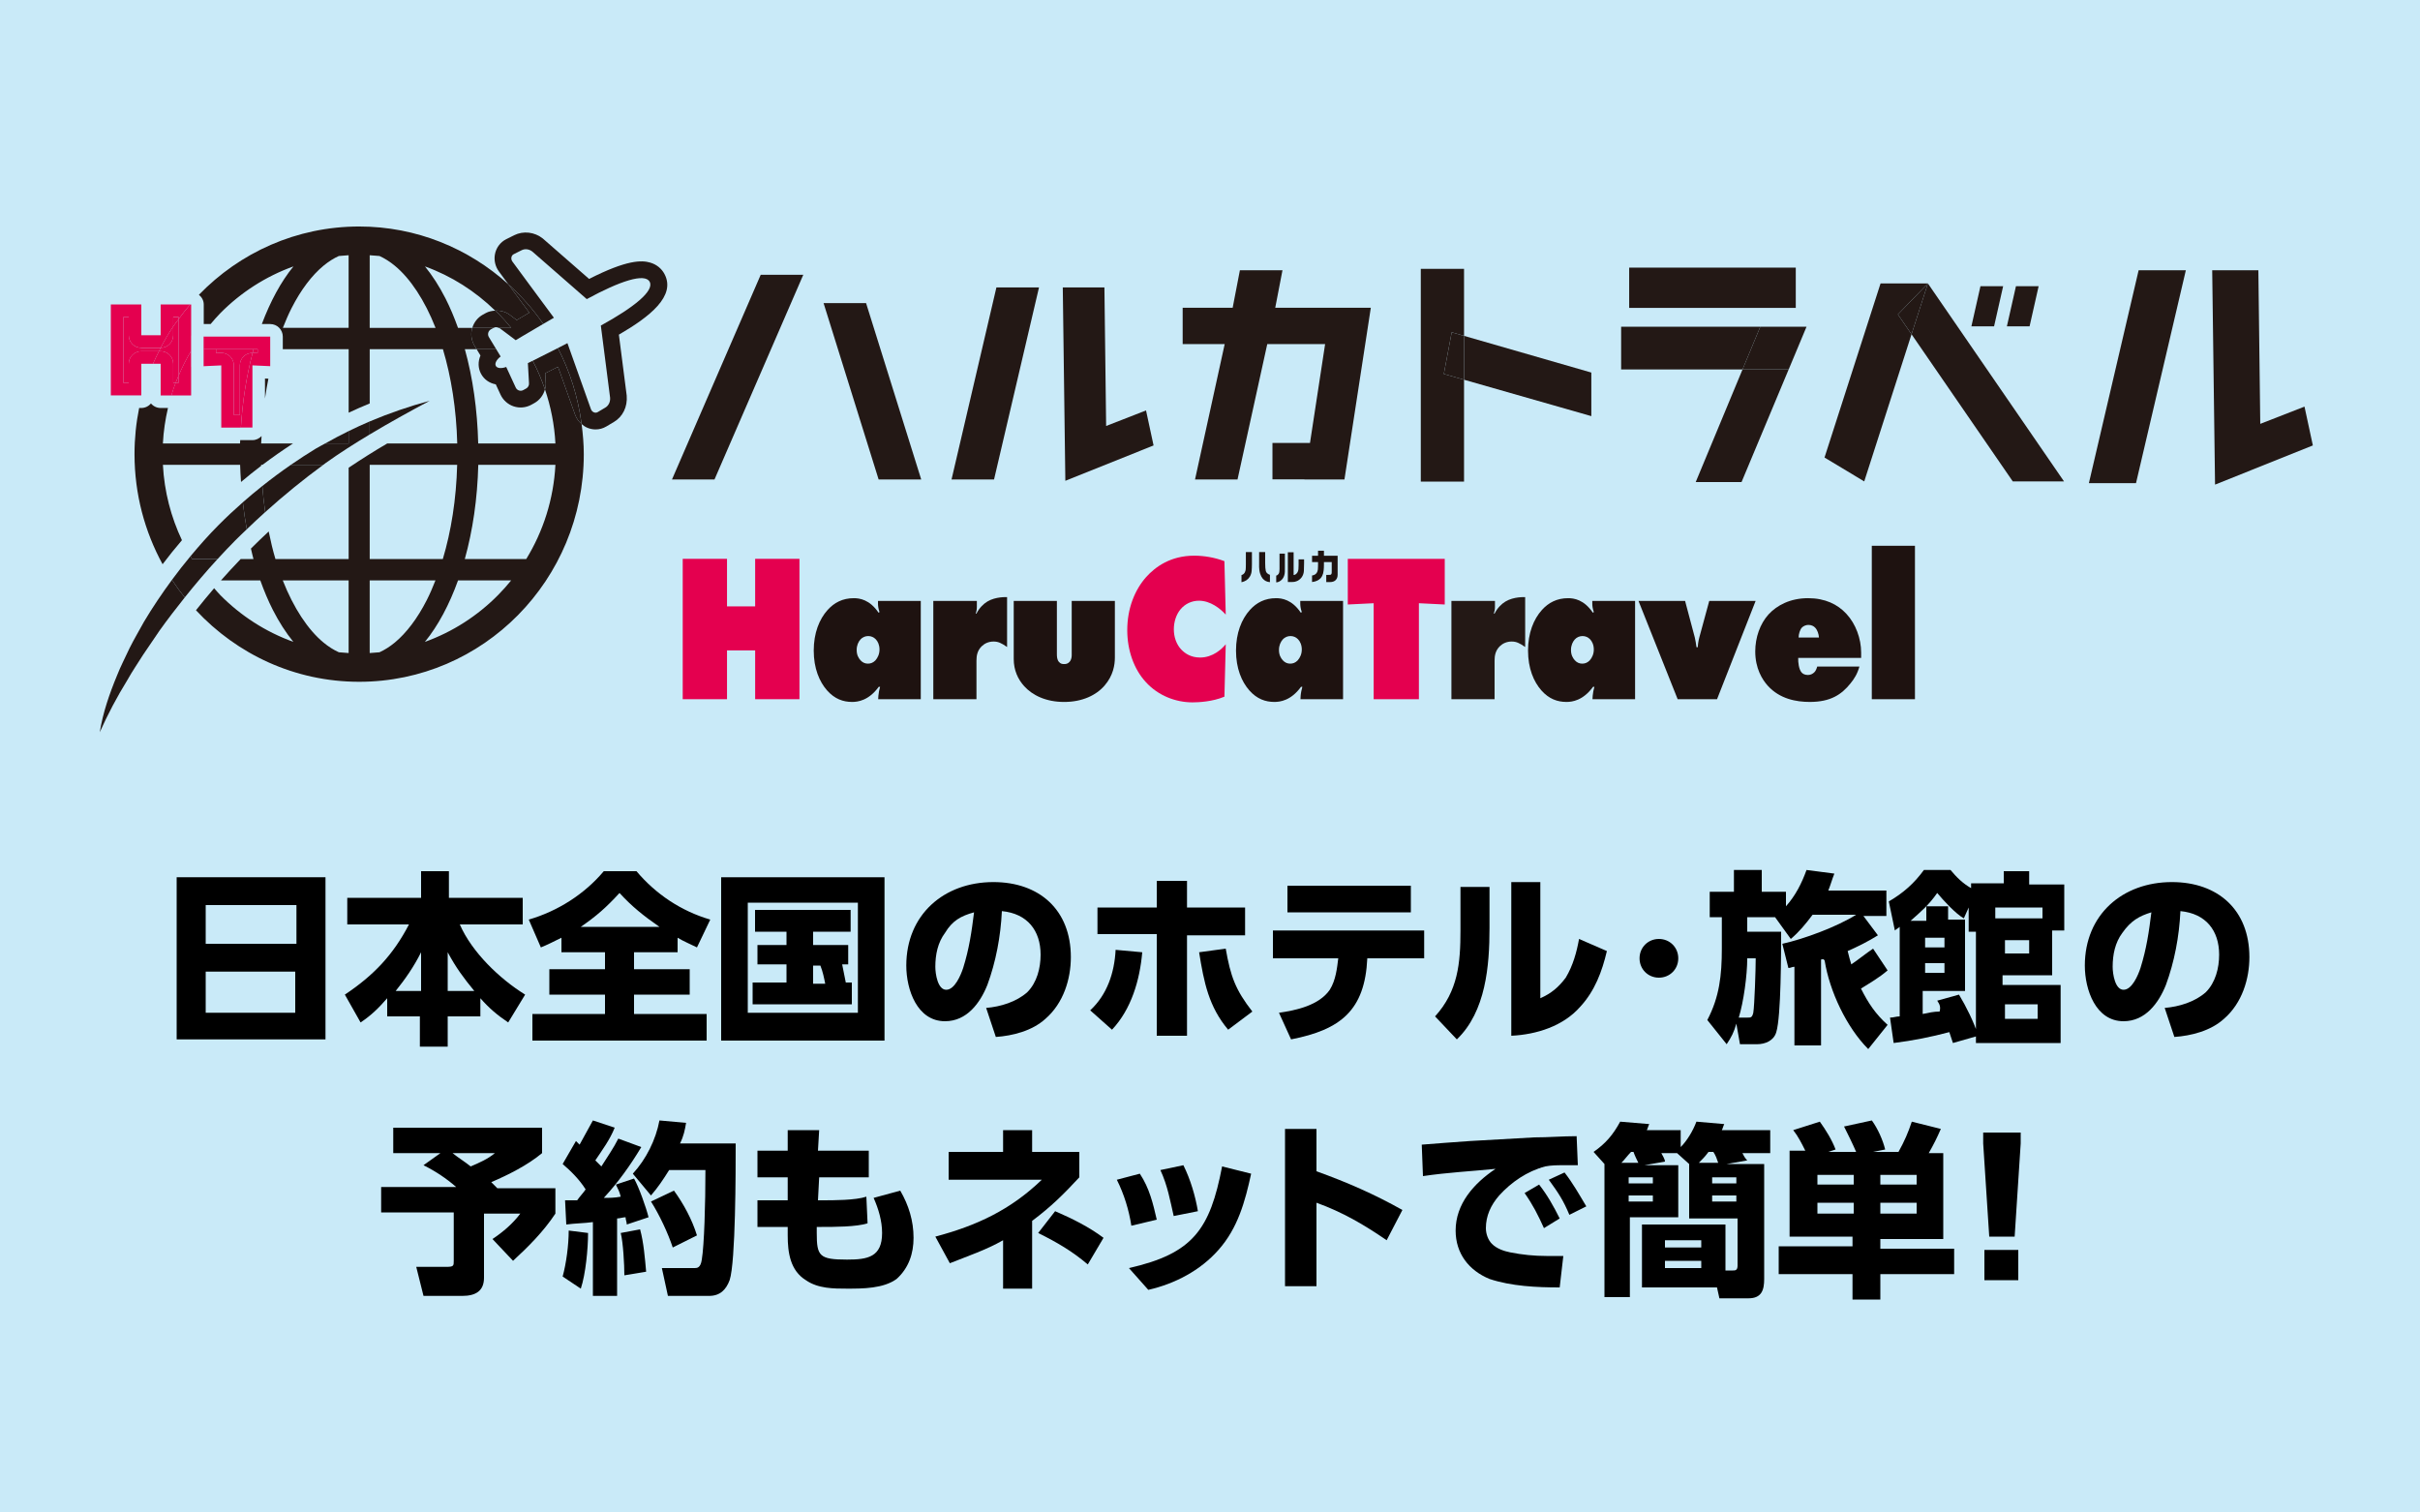
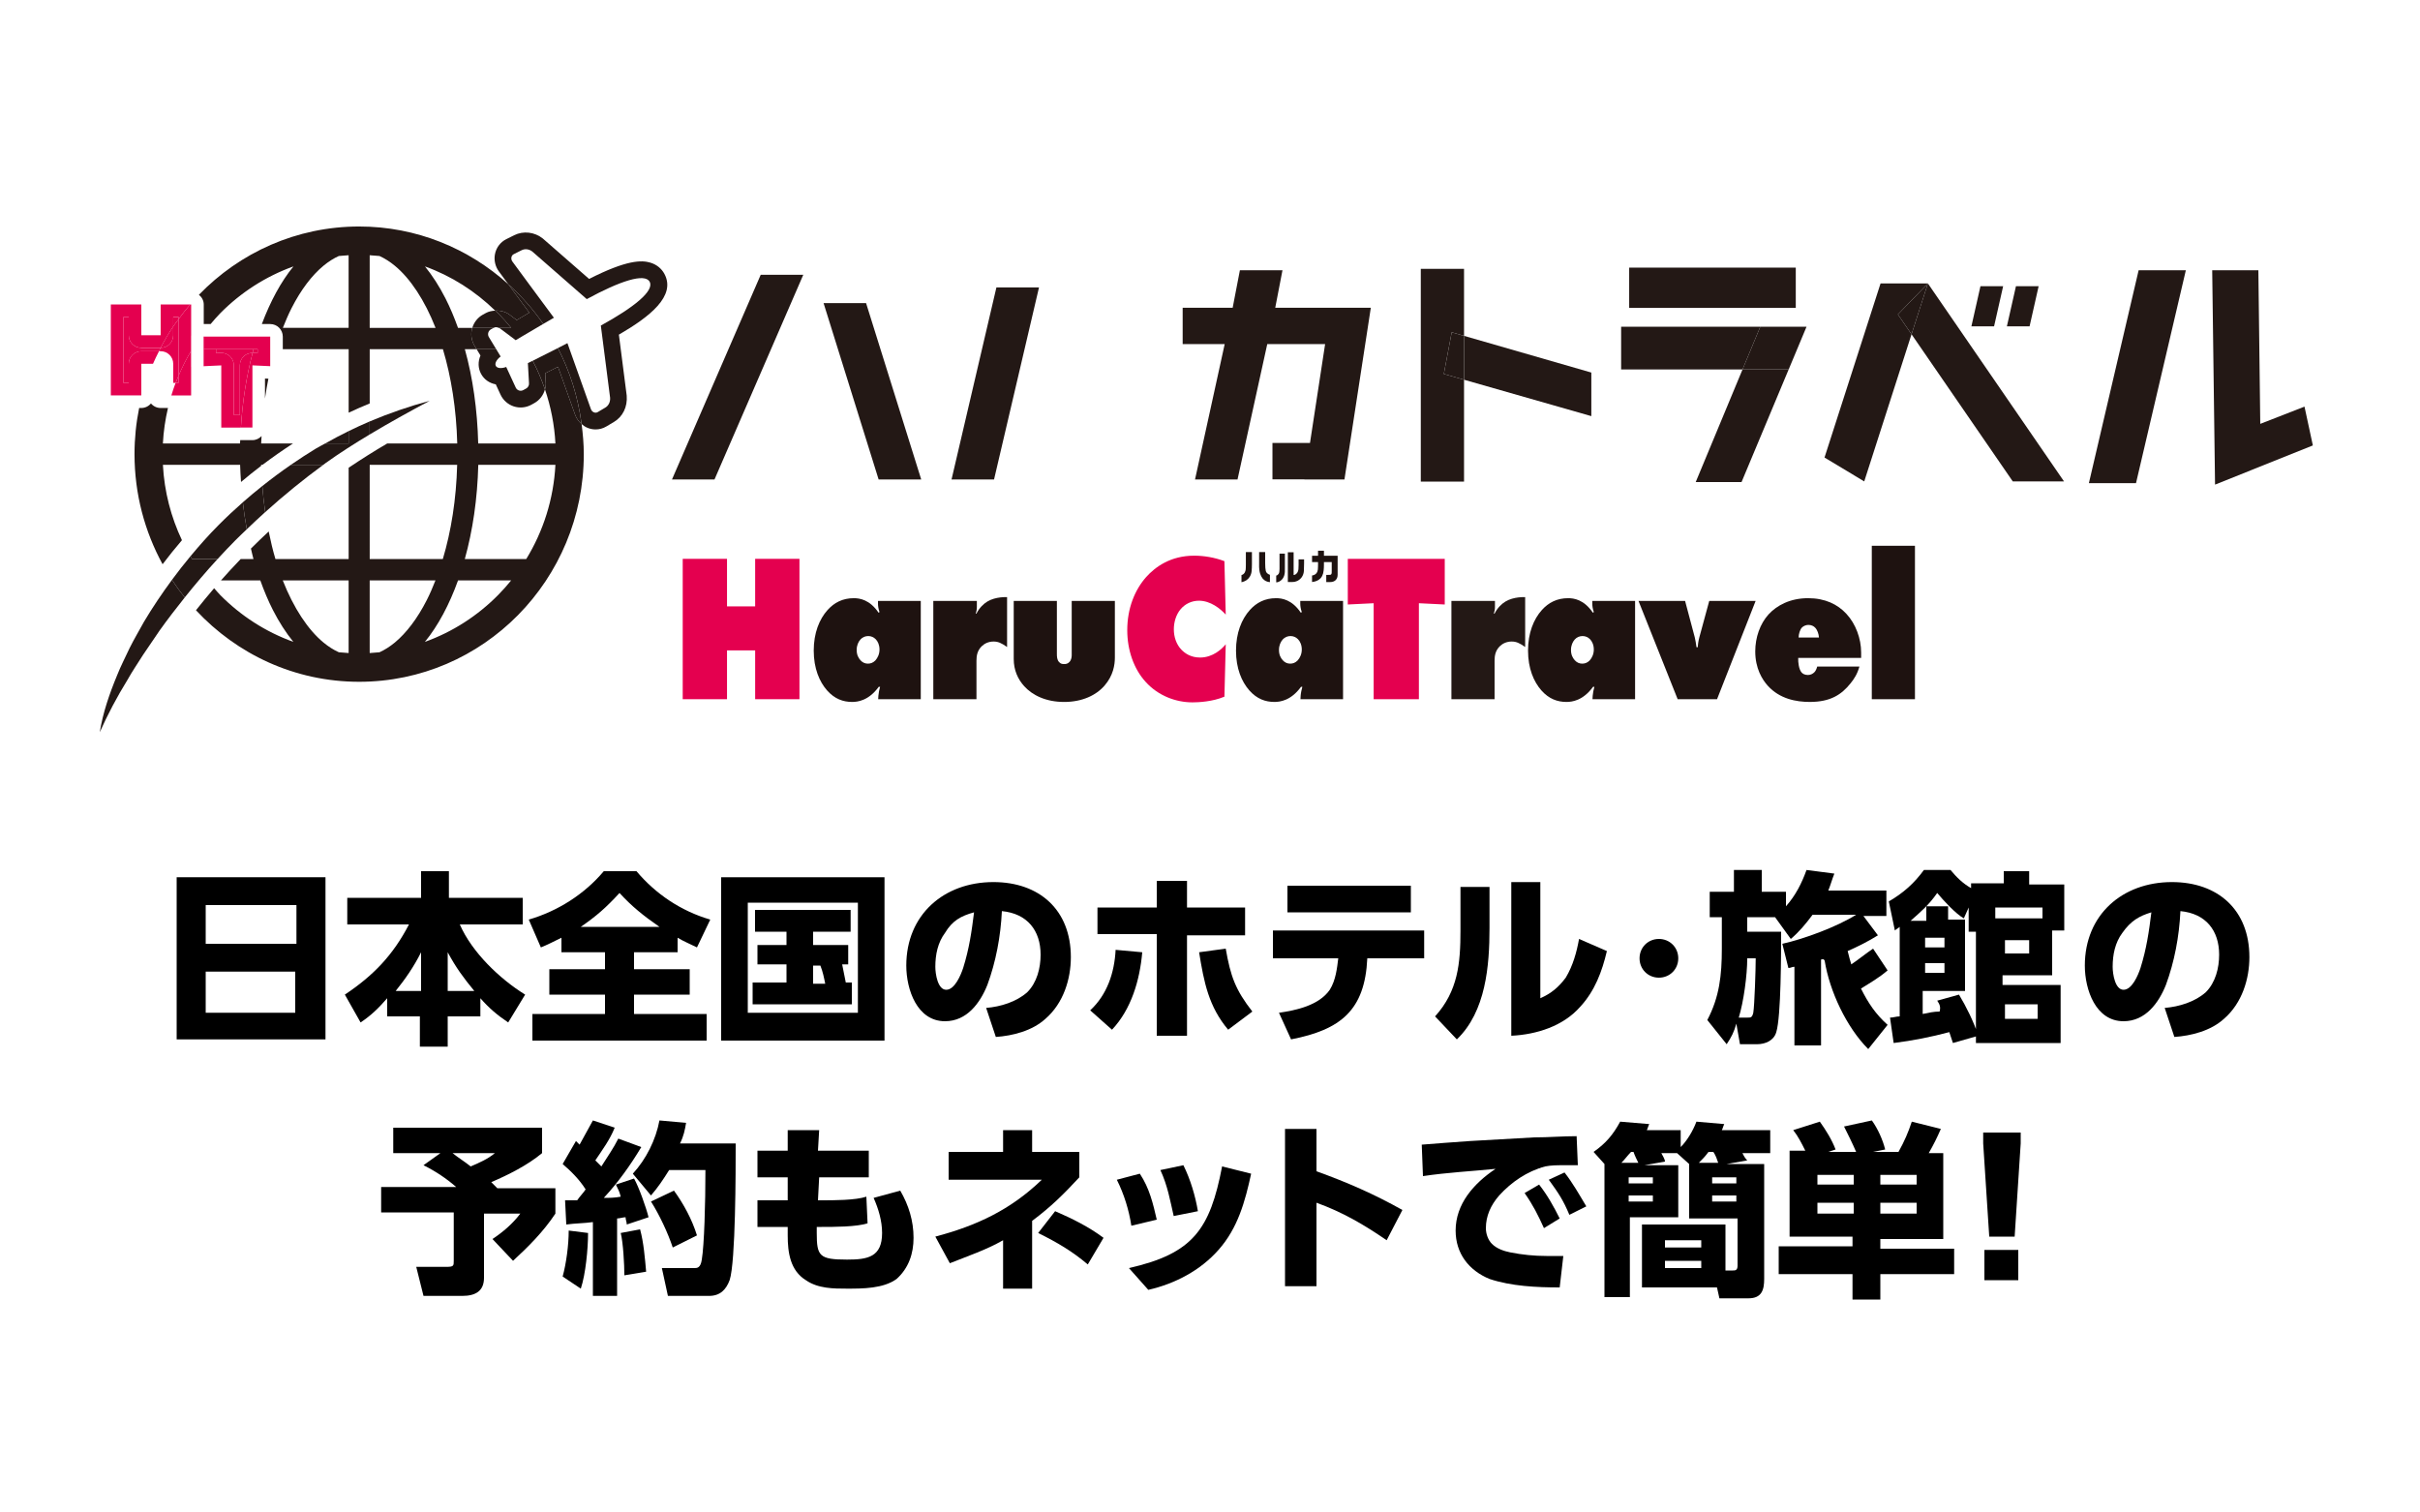
<svg xmlns="http://www.w3.org/2000/svg" version="1.1" id="_レイヤー_1" x="0px" y="0px" width="200px" height="125px" viewBox="0 0 200 125" style="enable-background:new 0 0 200 125;" xml:space="preserve">
  <style type="text/css">
	.st0{fill:#C9EAF8;}
	.st1{fill:#E4004F;}
	.st2{fill:#1E1210;}
	.st3{fill:#231815;}
</style>
-   <rect y="0" class="st0" width="200" height="125" />
  <g>
    <path d="M26.9,72.5v13.4H14.6V72.5H26.9z M24.5,78v-3.2H17V78H24.5z M17,83.7h7.4v-3.4H17V83.7z" />
    <path d="M29.8,84.5l-1.3-2.3c2.4-1.6,4-3.3,5.3-5.8h-5.1v-2.2h6.1V72h2.3v2.2h6.1v2.2H38c1,2.3,3.3,4.5,5.4,5.8L42,84.5   c-0.9-0.6-1.6-1.2-2.3-2V84H37v2.5h-2.3V84H32v-1.5C31.3,83.3,30.7,83.9,29.8,84.5z M34.8,81.9v-3.2c-0.6,1.2-1.3,2.2-2.1,3.2H34.8   z M39.2,81.9c-0.9-1.1-1.5-1.9-2.2-3.2v3.2H39.2z" />
    <path d="M44.7,78.3l-1-2.3c2.4-0.7,4.6-2.1,6.2-4h2.7c1.6,1.9,3.7,3.3,6.1,4l-1.1,2.3C57,78,56.5,77.8,56,77.5v1.2h-3.6v1.4H57v2.1   h-4.6v1.6h6V86H44v-2.2h6v-1.6h-4.6v-2.1H50v-1.4h-3.6v-1.2C45.8,77.8,45.2,78.1,44.7,78.3z M54.5,76.6c-1.3-0.9-2.3-1.7-3.3-2.8   c-1.1,1.2-1.9,1.9-3.2,2.8H54.5z" />
    <path d="M73.1,72.5V86H59.6V72.5H73.1z M61.8,74.6v9.1h9.1v-9.1H61.8z M69.9,81.2h0.5V83h-8.2v-1.8H65v-1.5h-2.4v-1.6H65V77h-2.6   v-1.8h7.9V77h-3.1v1.1h2.9v1.6h-0.5C69.7,80.2,69.8,80.7,69.9,81.2z M67.2,79.8v1.5h1c-0.1-0.5-0.2-1-0.4-1.5H67.2z" />
    <path d="M81.5,83.3c1.2-0.1,2.5-0.5,3.4-1.3c0.8-0.8,1.1-2,1.1-3.1c0-2-1.1-3.4-3.2-3.6c-0.1,2.1-0.5,4.2-1.2,6.1   c-0.6,1.5-1.7,3-3.5,3c-2.3,0-3.2-2.6-3.2-4.6c0-4.2,3.1-6.9,7.2-6.9c3.8,0,6.4,2.3,6.4,6.2c0,1.8-0.6,3.8-2.1,5.1   c-1.1,1-2.7,1.4-4.1,1.5L81.5,83.3z M78.1,77.1c-0.6,0.8-0.8,1.8-0.8,2.8c0,0.6,0.2,1.9,0.9,1.9c0.7,0,1.2-1.2,1.4-1.8   c0.5-1.6,0.7-3,0.9-4.6C79.4,75.7,78.7,76.1,78.1,77.1z" />
    <path d="M90.1,83.5c1.4-1.3,2-3.1,2.1-5l2.2,0.2c-0.2,2.3-0.9,4.7-2.5,6.4L90.1,83.5z M98.1,85.6h-2.5v-8.4h-4.9V75h4.9v-2.2h2.5   V75h4.8v2.3h-4.8V85.6z M99.1,78.7l2.2-0.3c0.4,2.3,0.8,3.4,2.2,5.2l-2,1.5C99.9,83.2,99.5,81.2,99.1,78.7z" />
    <path d="M106.7,85.9l-1-2.2c1.4-0.2,3.3-0.6,4.2-1.9c0.5-0.8,0.6-1.8,0.7-2.6h-5.4v-2.3h12.5v2.3H113   C112.8,83.5,110.8,85.1,106.7,85.9z M116.6,73.2v2.2h-10.2v-2.2H116.6z" />
    <path d="M123.1,76.7c0,3.1-0.3,6.9-2.7,9.2l-1.8-1.9c1.9-2.1,2.1-4.4,2.1-7.1v-3.6h2.4V76.7z M127.3,82.5c0.9-0.4,1.5-0.9,2.1-1.7   c0.6-1,0.9-2.1,1.1-3.2l2.3,1c-0.4,1.7-1,3.3-2.2,4.6c-1.4,1.6-3.6,2.3-5.7,2.4V72.9h2.4L127.3,82.5L127.3,82.5z" />
    <path d="M137.1,77.6c0.9,0,1.6,0.7,1.6,1.6s-0.7,1.6-1.6,1.6s-1.6-0.7-1.6-1.6S136.2,77.6,137.1,77.6z" />
    <path d="M150.5,79.3v7.1h-2.2v-6.5c-0.2,0-0.3,0.1-0.5,0.1l-0.5-2c1.8-0.4,4.5-1.4,6.1-2.4h-3.6c-0.6,0.8-1.1,1.4-1.8,2l-1.3-1.8   h-2.3V77h2.8c0,1.7,0,7-0.4,8.3c-0.2,0.7-0.9,1-1.6,1h-1.4l-0.3-1.7c-0.2,0.7-0.4,1.1-0.8,1.7l-1.6-2c1-1.9,1.2-3.7,1.2-5.9v-2.6   h-1v-2.1h2v-1.8h2.3v1.8h2v1.2c0.8-0.9,1.3-1.9,1.7-3l2.3,0.3c-0.2,0.5-0.3,0.9-0.5,1.4h4.8v2.1H154l1.2,1.6   c-0.8,0.5-1.6,0.9-2.5,1.3c0.1,0.4,0.2,0.8,0.3,1.1c0.6-0.4,1.2-0.9,1.8-1.3l1.2,1.8c-0.7,0.6-1.4,1-2.2,1.5c0.6,1.2,1.2,2.1,2.2,3   l-1.6,2c-1.8-1.8-3.2-4.8-3.6-7.3C150.7,79.2,150.6,79.3,150.5,79.3z M144.4,84.1c0.3,0,0.4,0,0.5-0.4c0.1-0.6,0.2-3.6,0.2-4.5   h-0.7c0,1.4-0.3,3.6-0.7,4.9H144.4z" />
    <path d="M160.1,82.7l1.8-0.5c0.6,1,1.2,2.2,1.6,3.4l-2.1,0.6c-0.1-0.3-0.2-0.6-0.3-0.9c-1.5,0.4-3,0.7-4.6,0.9l-0.3-2.1   c0.3,0,0.5-0.1,0.8-0.1v-7.4c-0.1,0.1-0.3,0.2-0.4,0.3l-0.5-2.4c1.2-0.7,2.1-1.5,2.9-2.6h2.2c0.5,0.6,1,1.1,1.7,1.5V73h2.7v-1h2.1   v1.1h2.9v3.8h-1v3.7h-4.1v0.8h4.8v4.8h-7V77h-0.6v-2l-0.4,0.9c-0.7-0.4-1.7-1.5-2.2-2.1c-0.7,1-1.3,1.5-2.2,2.3h1.3v-1.2h1.8V76   h1.4v5.9h-3.5v1.9c0.5-0.1,0.9-0.2,1.4-0.2C160.4,83.2,160.3,83,160.1,82.7z M159.1,77.5v0.8h1.6v-0.8H159.1z M159.1,79.6v0.8h1.6   v-0.8H159.1z M168.8,75.9V75h-3.9v0.9H168.8z M165.7,77.7v1.1h2v-1.1H165.7z M165.7,83v1.2h2.7V83H165.7z" />
    <path d="M178.9,83.3c1.2-0.1,2.5-0.5,3.4-1.3c0.8-0.8,1.1-2,1.1-3.1c0-2-1.1-3.4-3.2-3.6c-0.1,2.1-0.5,4.2-1.2,6.1   c-0.6,1.5-1.7,3-3.5,3c-2.3,0-3.2-2.6-3.2-4.6c0-4.2,3.1-6.9,7.2-6.9c3.8,0,6.4,2.3,6.4,6.2c0,1.8-0.6,3.8-2.1,5.1   c-1.1,1-2.7,1.4-4.1,1.5L178.9,83.3z M175.4,77.1c-0.6,0.8-0.8,1.8-0.8,2.8c0,0.6,0.2,1.9,0.9,1.9s1.2-1.2,1.4-1.8   c0.5-1.6,0.7-3,0.9-4.6C176.8,75.7,176.1,76.1,175.4,77.1z" />
    <path d="M32.5,95.3v-2.1h12.3v2.1c-1.2,1-2.8,1.8-4.2,2.4c0.2,0.2,0.3,0.3,0.5,0.5h4.8v2.1c-1,1.5-2.2,2.7-3.5,3.9l-1.7-1.8   c0.9-0.6,1.7-1.3,2.3-2.1h-3v5.3c0,1.1-0.7,1.5-1.8,1.5H35l-0.6-2.4h2.5c0.6,0,0.6-0.1,0.6-0.5v-4h-6v-2.1h6.2   c-0.8-0.7-1.7-1.3-2.7-1.8l1.4-1H32.5z M38.9,96.4c0.7-0.3,1.4-0.6,2-1.1h-3.5C37.9,95.7,38.4,96,38.9,96.4z" />
    <path d="M46.5,105.5c0.3-1.1,0.5-2.6,0.5-3.8l1.6,0.2c0,1.3-0.2,3.4-0.6,4.6L46.5,105.5z M46.5,96.2l1.1-1.9   c0.1,0.1,0.2,0.2,0.3,0.3c0.4-0.7,0.7-1.3,1.1-2l1.8,0.6c-0.4,1-1,1.8-1.6,2.7l0.5,0.5c0.5-0.8,1-1.5,1.4-2.3l1.9,0.7   c-0.9,1.5-1.9,2.9-3.1,4.2c0.4,0,0.9,0,1.4-0.1c-0.1-0.4-0.2-0.6-0.4-1l1.5-0.5c0.4,0.7,1,2.4,1.2,3.2l-1.8,0.6   c0-0.2-0.1-0.4-0.1-0.6c-0.2,0-0.5,0.1-0.7,0.1v6.4h-2V101c-0.7,0.1-1.5,0.1-2.2,0.2l-0.1-2h1c0.2-0.3,0.5-0.6,0.7-0.9   C47.9,97.5,47.2,96.8,46.5,96.2z M51.6,105.4c0-0.9-0.1-2.7-0.3-3.5l1.6-0.3c0.3,1.1,0.4,2.4,0.5,3.5L51.6,105.4z M60.8,94.6   c0,2.1,0,9.7-0.5,11.2c-0.3,0.8-0.8,1.3-1.7,1.3h-3.4l-0.5-2.3h2.7c0.2,0,0.5,0,0.6-0.7c0.2-1.2,0.3-4.6,0.3-7.4h-3   c-0.5,0.8-0.9,1.4-1.5,2.1L52.3,97c1.1-1.2,1.9-2.8,2.2-4.4l2.2,0.2c-0.1,0.6-0.2,1.1-0.5,1.7h4.6V94.6z M57.6,102.1l-2,1   c-0.4-1.2-1.1-2.7-1.8-3.8l1.9-0.9C56.5,99.5,57.2,100.8,57.6,102.1z" />
    <path d="M71.8,95.1v2.2h-4.1l-0.1,1.9h0.3c1,0,2.8,0,3.7-0.3l0.1,2.2c-0.9,0.3-2.8,0.3-3.8,0.3h-0.4v0.5c0,1.9,0.2,2.2,2.5,2.2   c1.7,0,2.9-0.2,2.9-2.2c0-1-0.3-2-0.7-2.9l2.2-0.6c0.7,1.2,1.1,2.5,1.1,3.9c0,1.3-0.4,2.5-1.4,3.4c-1.1,0.8-2.8,0.8-4.1,0.8   c-1.1,0-2.4,0-3.4-0.7c-1.3-0.8-1.5-2.3-1.5-3.7c0-0.2,0-0.5,0-0.7h-2.5v-2.2h2.5v-1.9h-2.5v-2.2h2.5v-1.7h2.6l-0.1,1.7L71.8,95.1   L71.8,95.1z" />
    <path d="M82.9,93.4h2.4v1.8h3.9v2.1c-1.3,1.4-2.3,2.4-3.9,3.6v5.6h-2.4v-4c-1.4,0.8-2.9,1.3-4.4,1.9l-1.2-2.2   c3.4-0.9,6.2-2.2,8.8-4.7h-7.7v-2.3h4.5C82.9,95.2,82.9,93.4,82.9,93.4z M91.2,102.3l-1.3,2.2c-1.3-1.1-2.5-1.8-4.1-2.6l1.4-1.8   C88.6,100.7,90,101.4,91.2,102.3z" />
    <path d="M95.6,100.8l-2.1,0.5c-0.2-1.3-0.6-2.6-1.2-3.8l1.9-0.5C95,98.2,95.3,99.5,95.6,100.8z M100.7,103.3   c-1.5,1.7-3.6,2.8-5.8,3.3l-1.6-1.8c5.3-1.2,6.7-3.2,7.7-8.4l2.4,0.6C102.9,99.3,102.3,101.5,100.7,103.3z M99,100.1l-2,0.4   c-0.3-1.3-0.5-2.5-1.1-3.8l1.9-0.4C98.4,97.5,98.8,98.9,99,100.1z" />
    <path d="M115.9,100l-1.3,2.5c-1.9-1.3-3.6-2.3-5.8-3.1v6.9h-2.6v-13h2.6v3.5C111.3,97.7,113.6,98.7,115.9,100z" />
    <path d="M121.5,94.3c1.8-0.1,3.5-0.2,5.3-0.3c1.2,0,2.3-0.1,3.5-0.1l0.1,2.4c-0.4,0-0.8,0-1.2,0c-0.5,0-1,0-1.5,0.1   c-1.5,0.4-2.8,1.3-3.8,2.4c-0.7,0.8-1.1,1.7-1.1,2.7c0,0.5,0.2,1,0.5,1.3c0.4,0.4,1,0.6,1.5,0.7c1,0.2,2,0.3,3,0.3   c0.5,0,0.9,0,1.4,0l-0.3,2.6c-1.9,0-4-0.1-5.8-0.7c-1.7-0.7-2.8-2.1-2.8-4c0-2.2,1.5-3.9,3.3-5.1c-2,0.2-4,0.3-6,0.6l-0.1-2.6   C118.7,94.5,120.1,94.4,121.5,94.3z M127.2,97.9c0.7,0.9,1.2,1.8,1.7,2.8l-1.3,0.8c-0.5-1.1-0.9-1.9-1.6-2.9L127.2,97.9z    M129.3,96.9c0.7,0.9,1.2,1.8,1.8,2.8l-1.4,0.7c-0.5-1.2-0.9-1.8-1.7-2.9L129.3,96.9z" />
    <path d="M138.7,96.1v4.5h-4v6.6h-2.1v-11l-0.9-1c1-0.7,1.6-1.4,2.2-2.5l2.4,0.2c-0.1,0.2-0.1,0.3-0.2,0.5h2.8v1.4   c0.5-0.5,1-1.3,1.3-2.1l2.3,0.2c-0.1,0.2-0.1,0.3-0.2,0.5h4v1.9H144c0.1,0.2,0.2,0.4,0.4,0.6l-1.7,0.3h3.1v9.5   c0,0.9-0.2,1.6-1.3,1.6h-2.4l-0.2-0.9h-6.2v-5.2h6.9v3.8h0.6c0.2,0,0.4,0,0.4-0.4v-3.9h-4v-4.5l0,0l-1-0.9h-1.3   c0.1,0.2,0.3,0.5,0.3,0.7l-1.7,0.3h2.8V96.1z M135,95.2h-0.2c-0.3,0.3-0.5,0.6-0.8,0.9h1.4C135.3,95.9,135.1,95.5,135,95.2z    M134.6,97.3v0.5h2v-0.5H134.6z M134.6,98.8v0.5h2v-0.5H134.6z M137.6,102.5v0.6h3v-0.6H137.6z M137.6,104.2v0.6h3v-0.6H137.6z    M142,96.1c-0.1-0.3-0.2-0.6-0.4-0.9h-0.4c-0.3,0.4-0.5,0.6-0.8,0.9H142z M141.5,97.3v0.5h2v-0.5H141.5z M141.5,98.8v0.5h2v-0.5   H141.5z" />
    <path d="M148.2,93.4l2.2-0.7c0.5,0.7,1,1.5,1.3,2.3l-0.6,0.2h2.3c-0.3-0.7-0.7-1.5-1-2.1l2.3-0.5c0.5,0.7,0.9,1.6,1.1,2.4l-1,0.2   h2.1c0.5-0.9,0.8-1.6,1.1-2.5l2.4,0.6c-0.3,0.7-0.6,1.3-1,2h1.2v7.1h-5.2v0.8h6.1v2.1h-6.1v2.1h-2.3v-2.1H147V103h6.1v-0.8h-5.2   v-7.1h1.3C148.9,94.5,148.6,93.9,148.2,93.4z M150.2,97.1v0.8h3v-0.8H150.2z M150.2,99.4v0.9h3v-0.9H150.2z M155.4,97.1v0.8h3v-0.8   H155.4z M155.4,99.4v0.9h3v-0.9H155.4z" />
    <path d="M163.9,94.5v-0.9h3.1v0.9l-0.5,7.7h-2.1L163.9,94.5z M164,103.3h2.8v2.5H164V103.3z" />
  </g>
  <g>
    <polygon class="st1" points="62.41,50.115 60.084,50.115 60.084,46.185 56.423,46.185 56.423,57.786 60.084,57.786    60.084,53.751 62.41,53.751 62.41,57.786 66.071,57.786 66.071,46.185 62.41,46.185  " />
    <path class="st2" d="M72.561,49.889c0,0.139,0.016,0.382,0.126,0.695l-0.078,0.053   c-0.738-1.096-1.587-1.2-2.043-1.2c-0.927,0-1.618,0.365-2.168,0.974c-0.691,0.766-1.147,1.913-1.147,3.357   c0,1.478,0.472,2.574,1.1,3.288c0.628,0.713,1.335,0.956,2.074,0.956c0.456,0,1.367-0.104,2.2-1.252h0.11   c-0.063,0.208-0.126,0.521-0.142,0.748l-0.016,0.278h3.52V49.663h-3.536V49.889z M72.341,54.586   c-0.189,0.191-0.393,0.261-0.613,0.261c-0.236,0-0.44-0.087-0.613-0.279c-0.173-0.191-0.315-0.452-0.315-0.852   c0-0.383,0.142-0.678,0.315-0.87c0.173-0.191,0.408-0.279,0.644-0.279c0.251,0,0.456,0.105,0.613,0.261   c0.173,0.174,0.314,0.47,0.314,0.852C72.686,54.046,72.545,54.359,72.341,54.586z" />
    <path class="st2" d="M81.596,49.716c-0.314,0.191-0.66,0.521-0.896,0.991h-0.063   c0.063-0.174,0.095-0.348,0.095-0.539V49.663h-3.599v8.123h3.567V54.603c0-0.4,0.063-0.835,0.44-1.2   c0.236-0.226,0.566-0.383,0.975-0.383c0.377,0,0.644,0.122,1.115,0.452v-4.123   C83.183,49.35,82.287,49.298,81.596,49.716z" />
    <path class="st2" d="M88.573,54.064c0,0.227-0.016,0.452-0.189,0.644c-0.142,0.156-0.298,0.174-0.44,0.174   c-0.142,0-0.299-0.018-0.425-0.174c-0.157-0.174-0.173-0.435-0.173-0.644V49.663h-3.567v4.801   c0,0.922,0.345,1.67,0.864,2.244c0.676,0.748,1.792,1.305,3.3,1.305s2.656-0.557,3.346-1.357   c0.723-0.835,0.849-1.722,0.849-2.313V49.663h-3.567V54.064z" />
    <path class="st1" d="M99.085,49.646c0.959,0,1.776,0.661,2.216,1.148l-0.11-4.418   c-0.833-0.313-1.713-0.452-2.498-0.452c-1.964,0-3.221,0.939-3.96,1.756c-0.959,1.079-1.571,2.609-1.571,4.401   c0,1.635,0.534,3.201,1.524,4.279c1.037,1.148,2.499,1.687,3.866,1.687c0.487,0,1.65-0.052,2.64-0.47l0.11-4.331   c-0.314,0.383-1.053,1.096-2.121,1.096c-0.754,0-1.241-0.331-1.556-0.661c-0.409-0.435-0.613-1.044-0.613-1.67   c0-0.609,0.188-1.217,0.55-1.652C97.938,49.907,98.488,49.646,99.085,49.646z" />
    <path class="st2" d="M107.46,49.889c0,0.139,0.016,0.382,0.126,0.695l-0.079,0.053   c-0.738-1.096-1.587-1.2-2.042-1.2c-0.927,0-1.618,0.365-2.169,0.974c-0.691,0.766-1.147,1.913-1.147,3.357   c0,1.478,0.471,2.574,1.1,3.288c0.628,0.713,1.336,0.956,2.075,0.956c0.455,0,1.367-0.104,2.199-1.252h0.11   c-0.062,0.208-0.126,0.521-0.142,0.748l-0.015,0.278h3.52V49.663h-3.536V49.889z M107.24,54.586   c-0.188,0.191-0.392,0.261-0.613,0.261c-0.236,0-0.439-0.087-0.613-0.279c-0.172-0.191-0.314-0.452-0.314-0.852   c0-0.383,0.142-0.678,0.314-0.87c0.173-0.191,0.409-0.279,0.644-0.279c0.251,0,0.456,0.105,0.613,0.261   c0.173,0.174,0.315,0.47,0.315,0.852C107.586,54.046,107.445,54.359,107.24,54.586z" />
    <polygon class="st1" points="111.388,49.959 113.525,49.854 113.525,57.786 117.264,57.786 117.264,49.854    119.401,49.959 119.401,46.185 111.388,46.185  " />
    <path class="st3" d="M124.415,49.716c-0.315,0.191-0.66,0.521-0.896,0.991h-0.063   c0.063-0.174,0.094-0.348,0.094-0.539V49.663h-3.598v8.123h3.567V54.603c0-0.4,0.062-0.835,0.439-1.2   c0.236-0.226,0.566-0.383,0.974-0.383c0.377,0,0.644,0.122,1.115,0.452v-4.123   C126.002,49.35,125.106,49.298,124.415,49.716z" />
    <path class="st2" d="M131.595,49.889c0,0.139,0.016,0.382,0.126,0.695l-0.078,0.053   c-0.738-1.096-1.588-1.2-2.043-1.2c-0.926,0-1.618,0.365-2.169,0.974c-0.691,0.766-1.147,1.913-1.147,3.357   c0,1.478,0.472,2.574,1.101,3.288c0.628,0.713,1.335,0.956,2.074,0.956c0.456,0,1.367-0.104,2.2-1.252h0.11   c-0.063,0.208-0.126,0.521-0.142,0.748l-0.016,0.278h3.52V49.663h-3.536V49.889z M131.375,54.586   c-0.188,0.191-0.393,0.261-0.613,0.261c-0.235,0-0.441-0.087-0.613-0.279c-0.173-0.191-0.315-0.452-0.315-0.852   c0-0.383,0.142-0.678,0.315-0.87c0.172-0.191,0.408-0.279,0.644-0.279c0.251,0,0.455,0.105,0.613,0.261   c0.172,0.174,0.314,0.47,0.314,0.852C131.721,54.046,131.579,54.359,131.375,54.586z" />
    <path class="st2" d="M141.26,49.663l-0.818,3.01c-0.094,0.348-0.126,0.661-0.126,0.817h-0.11   c-0.032-0.261-0.094-0.626-0.142-0.817l-0.801-3.01h-3.85l3.237,8.123h3.254l3.189-8.123H141.26z" />
    <path class="st2" d="M149.43,49.437c-1.478,0-2.578,0.591-3.268,1.339c-0.708,0.783-1.1,1.913-1.1,3.062   c0,1.409,0.581,2.331,1.036,2.835c0.99,1.096,2.357,1.339,3.473,1.339c1.712,0,2.624-0.609,3.362-1.531   c0.314-0.383,0.565-0.783,0.738-1.391h-3.488c-0.048,0.174-0.126,0.365-0.236,0.469   c-0.126,0.122-0.299,0.226-0.534,0.226c-0.283,0-0.456-0.122-0.534-0.226c-0.204-0.243-0.283-0.8-0.267-1.183   h5.202v-0.452c0-1.13-0.441-2.365-1.225-3.2C151.865,49.942,150.829,49.437,149.43,49.437z M148.645,52.69   c0-0.278,0.11-0.661,0.283-0.835c0.126-0.122,0.33-0.209,0.519-0.209c0.236,0,0.439,0.087,0.565,0.227   c0.189,0.191,0.299,0.539,0.315,0.817H148.645z" />
    <rect x="154.694" y="45.106" class="st2" width="3.567" height="12.681" />
    <path class="st2" d="M104.06,45.627v0.973c-0.007,0.183-0.001,0.349,0.018,0.498   c0.014,0.121,0.036,0.224,0.065,0.31c0.054,0.169,0.126,0.307,0.214,0.412c0.151,0.176,0.349,0.274,0.596,0.292   v-0.603c-0.195-0.071-0.308-0.179-0.342-0.322c-0.034-0.143-0.051-0.363-0.052-0.661v-0.899H104.06z" />
    <path class="st2" d="M103.441,47.198c0.016-0.172,0.024-0.371,0.024-0.598v-0.973h-0.501v1.029   c0,0.1-0.002,0.181-0.005,0.245c-0.002,0.082-0.004,0.139-0.01,0.173c-0.005,0.023-0.012,0.055-0.021,0.098   c-0.009,0.043-0.026,0.087-0.05,0.132c-0.024,0.046-0.058,0.089-0.102,0.131   c-0.045,0.042-0.102,0.072-0.174,0.092V48.12c0.152-0.034,0.285-0.087,0.398-0.16   c0.113-0.074,0.207-0.17,0.283-0.289C103.372,47.527,103.425,47.37,103.441,47.198z" />
    <path class="st2" d="M106.433,45.642v2.462h0.217c0.078,0,0.155-0.002,0.232-0.007   c0.076-0.004,0.156-0.021,0.24-0.05c0.077-0.024,0.149-0.06,0.217-0.108c0.095-0.062,0.177-0.142,0.246-0.238   c0.105-0.157,0.163-0.328,0.174-0.514c0.011-0.186,0.017-0.396,0.017-0.632V46.231h-0.454v0.462   c0,0.137-0.004,0.255-0.014,0.356c-0.01,0.101-0.037,0.187-0.082,0.262c-0.038,0.061-0.087,0.112-0.145,0.154   c-0.056,0.036-0.103,0.054-0.144,0.054h-0.026v-1.877H106.433z" />
    <path class="st2" d="M106.185,47.261c0.003-0.086,0.004-0.201,0.004-0.343v-1.162h-0.443v1.259   c-0.001,0.082-0.006,0.147-0.011,0.197s-0.013,0.089-0.02,0.119c-0.008,0.03-0.018,0.053-0.028,0.069   c-0.011,0.016-0.021,0.029-0.029,0.041c-0.015,0.024-0.037,0.049-0.068,0.075   c-0.029,0.025-0.068,0.044-0.118,0.056v0.557c0.122-0.002,0.243-0.048,0.363-0.137   c0.149-0.109,0.251-0.259,0.305-0.449C106.167,47.441,106.182,47.347,106.185,47.261z" />
    <path class="st2" d="M108.925,46.85c-0.001,0.074-0.006,0.146-0.011,0.216c-0.015,0.112-0.045,0.202-0.091,0.271   c-0.08,0.125-0.209,0.201-0.39,0.227v0.54c0.18-0.023,0.325-0.063,0.437-0.12   c0.111-0.058,0.199-0.121,0.265-0.19c0.065-0.071,0.112-0.143,0.143-0.215c0.031-0.071,0.053-0.133,0.069-0.185   c0.019-0.063,0.034-0.147,0.045-0.25c0.016-0.135,0.024-0.291,0.024-0.47v-0.221h0.644v0.688   c0.002,0.106,0,0.177-0.004,0.215c-0.007,0.053-0.024,0.094-0.05,0.122c-0.017,0.015-0.05,0.026-0.095,0.032   c-0.029,0.002-0.083,0.003-0.163,0.003h-0.14v0.593h0.313c0.199,0,0.352-0.054,0.462-0.161   c0.109-0.108,0.164-0.254,0.165-0.438v-1.575h-1.131v-0.417h-0.488v0.417h-0.495v0.521h0.495v0.208   C108.928,46.712,108.927,46.776,108.925,46.85z" />
    <polygon class="st3" points="172.636,39.928 176.53,39.928 180.649,22.335 176.747,22.335  " />
    <polygon class="st3" points="186.799,35.03 186.642,22.335 182.827,22.335 183.062,40.052 191.145,36.813    190.454,33.605  " />
    <polygon class="st3" points="140.142,39.841 143.929,39.841 147.824,30.531 144.012,30.531  " />
    <polygon class="st3" points="145.478,27.003 133.978,27.003 133.978,30.531 144.012,30.531  " />
    <polygon class="st3" points="147.827,30.531 149.3,27.003 147.824,30.531  " />
    <polygon class="st3" points="147.824,30.531 149.3,27.003 145.478,27.003 144.012,30.531  " />
    <rect x="134.643" y="22.118" class="st3" width="13.768" height="3.328" />
    <polygon class="st3" points="120.995,31.383 119.324,30.905 119.975,27.463 120.995,27.757 120.995,22.221    117.421,22.221 117.421,39.801 120.995,39.801  " />
    <polygon class="st3" points="131.515,34.391 131.515,30.79 120.995,27.757 120.995,31.383  " />
    <polygon class="st3" points="119.324,30.905 120.995,31.383 120.995,27.757 119.975,27.463  " />
    <polygon class="st3" points="55.537,39.624 59.05,39.624 66.388,22.708 62.869,22.708  " />
    <polygon class="st3" points="68.064,25.05 72.613,39.624 76.133,39.624 71.576,25.05  " />
    <polygon class="st3" points="83.79,32.632 85.868,23.755 82.348,23.755 78.64,39.624 82.153,39.624  " />
-     <polygon class="st3" points="95.336,36.814 94.713,33.92 91.416,35.206 91.274,23.755 87.833,23.755 88.045,39.736  " />
    <polygon class="st3" points="105.392,25.434 105.99,22.334 102.471,22.334 101.873,25.434 97.741,25.434    97.741,28.435 101.215,28.435 98.763,39.624 102.275,39.624 104.733,28.435 109.514,28.435 108.264,36.606    105.162,36.606 105.162,39.614 107.803,39.614 107.802,39.624 111.112,39.624 113.291,25.434  " />
    <polygon class="st3" points="168.482,23.653 166.608,23.653 165.859,26.969 167.734,26.969  " />
    <polygon class="st3" points="165.549,23.653 163.674,23.653 162.926,26.969 164.8,26.969  " />
    <polygon class="st3" points="159.329,23.425 159.329,23.424 155.418,23.424 150.786,37.814 154.069,39.786    157.978,27.625 156.851,25.987  " />
    <polygon class="st3" points="159.329,23.425 157.978,27.625 166.345,39.786 170.58,39.786 159.33,23.424  " />
    <polygon class="st3" points="156.851,25.987 157.978,27.625 159.329,23.425  " />
    <path class="st3" d="M21.899,31.285v1.651c0.079-0.56,0.176-1.103,0.282-1.638L21.899,31.285z" />
    <path class="st3" d="M47.533,34.283c0-0.001-0.81-2.262-1.416-3.968c-0.419,0.213-0.773,0.391-1.057,0.533   l0.039,0.73c0.025,0.202-0.005,0.406-0.059,0.607c0.479,1.412,0.781,2.908,0.862,4.466h-6.381   c-0.07-2.802-0.45-5.445-1.103-7.79h0.973l-0.172-0.283c-0.258-0.425-0.334-0.947-0.205-1.43   c0.005-0.017,0.014-0.033,0.019-0.05h-1.181c-0.31-0.865-0.654-1.686-1.038-2.441   c-0.504-0.988-1.07-1.872-1.693-2.638c2.193,0.79,4.159,2.052,5.806,3.655c0.462-0.024,0.929,0.106,1.294,0.418   l0.485,0.361c0.278-0.165,0.625-0.37,1.038-0.612c-0.567-0.766-1.228-1.663-1.731-2.346   c-3.28-2.961-7.59-4.776-12.329-4.776c-5.191,0-9.878,2.165-13.246,5.645   c0.238,0.19,0.4,0.47,0.4,0.799v1.618h0.567c0.258-0.303,0.515-0.606,0.794-0.889   c1.692-1.714,3.753-3.048,6.052-3.875c-1.041,1.277-1.912,2.901-2.612,4.764h0.694   c0.574,0,1.038,0.465,1.038,1.038v1.041h5.443v5.247c0.573-0.266,1.15-0.525,1.74-0.764v-4.483h6.05   c0.687,2.291,1.111,4.947,1.184,7.79h-5.785c-1.083,0.633-2.148,1.307-3.19,2.006v7.548h-6.05   c-0.217-0.722-0.397-1.492-0.558-2.281c-0.5,0.463-0.986,0.937-1.467,1.414c0.07,0.289,0.131,0.587,0.209,0.867   H19.889c-0.55,0.571-1.093,1.159-1.628,1.764h3.252c0.31,0.865,0.654,1.686,1.038,2.441   c0.504,0.988,1.07,1.872,1.693,2.638c-2.297-0.827-4.356-2.161-6.047-3.874c-0.176-0.178-0.333-0.374-0.5-0.56   c-0.509,0.593-1.009,1.2-1.501,1.821c3.384,3.633,8.167,5.912,13.487,5.913   c10.253-0.001,18.564-8.423,18.564-18.814c-0-0.845-0.074-1.671-0.181-2.487   C47.831,34.841,47.641,34.583,47.533,34.283z M28.812,27.096h-5.435c0.225-0.573,0.462-1.125,0.72-1.631   c0.771-1.516,1.68-2.711,2.636-3.502c0.419-0.346,0.842-0.612,1.269-0.806c0.268-0.028,0.538-0.049,0.809-0.063   V27.096z M30.553,27.096V21.094c0.272,0.014,0.541,0.036,0.809,0.063c0.427,0.195,0.85,0.459,1.269,0.806   c1.279,1.055,2.464,2.842,3.365,5.134H30.553z M28.812,53.97c-0.272-0.014-0.542-0.035-0.809-0.063   c-0.427-0.194-0.85-0.459-1.269-0.806c-1.279-1.055-2.464-2.842-3.365-5.133h5.443V53.97z M30.553,38.414h7.229   c-0.073,2.845-0.498,5.499-1.186,7.79h-6.042V38.414z M32.631,53.102c-0.419,0.346-0.842,0.611-1.269,0.806   c-0.268,0.028-0.538,0.049-0.809,0.063v-6.002h5.435c-0.225,0.572-0.462,1.125-0.72,1.631   C34.496,51.115,33.587,52.31,32.631,53.102z M41.168,49.173c-1.692,1.714-3.754,3.048-6.052,3.875   c1.101-1.351,2.018-3.08,2.738-5.08h4.39C41.905,48.387,41.546,48.79,41.168,49.173z M43.489,46.204h-5.076   c0.653-2.347,1.045-4.986,1.114-7.79h6.375C45.754,41.266,44.889,43.92,43.489,46.204z" />
    <path class="st3" d="M13.463,38.414h6.381c0.012,0.48,0.045,0.949,0.075,1.419c0.543-0.456,1.095-0.903,1.664-1.335   c-0.001-0.029-0.004-0.056-0.005-0.084h0.119c0.815-0.615,1.656-1.202,2.519-1.764h-2.633   c0.005-0.208,0.026-0.407,0.035-0.614c-0.19,0.205-0.456,0.339-0.758,0.339h-1.008   c-0.003,0.093-0.013,0.182-0.015,0.275h-6.375c0.052-1.005,0.198-1.983,0.42-2.932h-0.606   c-0.322,0-0.61-0.147-0.8-0.377c-0.19,0.23-0.478,0.377-0.8,0.377h-0.176   c-0.25,1.232-0.383,2.507-0.383,3.813c0,3.303,0.846,6.403,2.32,9.101c0.517-0.684,1.051-1.346,1.6-1.987   C14.136,42.743,13.579,40.64,13.463,38.414z" />
    <path class="st3" d="M11.912,51.365c-0.402,0.73-0.826,1.448-1.198,2.189c-0.347,0.755-0.735,1.487-1.037,2.258   c-0.631,1.523-1.175,3.093-1.432,4.704c0.671-1.5,1.432-2.936,2.289-4.326c0.394-0.709,0.861-1.383,1.29-2.07   l1.37-2.016c0.664-0.929,1.361-1.834,2.074-2.727c-0.374-0.467-0.727-0.953-1.056-1.456   C13.392,49.039,12.615,50.184,11.912,51.365z" />
    <path class="st3" d="M20.396,43.742c-0.133-0.724-0.241-1.468-0.327-2.23c-0.689,0.607-1.36,1.231-2.003,1.881   c-0.82,0.821-1.585,1.689-2.323,2.575c0.046,0.078,0.088,0.159,0.135,0.236h2.102   c0.487-0.529,0.98-1.053,1.488-1.564C19.77,44.334,20.086,44.041,20.396,43.742z" />
    <path class="st3" d="M35.518,33.12c-1.685,0.456-3.348,1.027-4.965,1.71v1.077   C32.165,34.94,33.823,34.023,35.518,33.12z" />
    <path class="st3" d="M21.678,40.167c0.058,0.736,0.135,1.457,0.239,2.157c1.53-1.376,3.129-2.683,4.805-3.91h-2.681   C23.232,38.971,22.445,39.557,21.678,40.167z" />
    <path class="st3" d="M28.812,35.63c-0.656,0.318-1.299,0.662-1.935,1.02h1.935V35.63z" />
    <path class="st3" d="M15.742,45.968c-0.531,0.637-1.041,1.288-1.53,1.953c0.33,0.503,0.682,0.989,1.056,1.456   c0.868-1.087,1.768-2.148,2.711-3.173h-2.102C15.83,46.127,15.788,46.046,15.742,45.968z" />
    <path class="st3" d="M20.069,41.512c0.086,0.762,0.194,1.506,0.327,2.23c0.499-0.481,1.005-0.954,1.521-1.418   c-0.103-0.7-0.181-1.422-0.239-2.157C21.13,40.603,20.593,41.05,20.069,41.512z" />
    <path class="st3" d="M24.04,38.414h2.681c0.069-0.05,0.135-0.104,0.203-0.154c1.17-0.836,2.387-1.608,3.628-2.353   v-1.077c-0.588,0.248-1.166,0.521-1.74,0.799v1.02h-1.935c-0.262,0.147-0.532,0.279-0.789,0.434   C25.393,37.507,24.711,37.953,24.04,38.414z" />
    <path class="st1" d="M14.759,26.201h-0.442v0.776c0.139-0.207,0.296-0.399,0.442-0.599V26.201z" />
    <path class="st1" d="M11.678,28.748c-0.574,0-1.038-0.465-1.038-1.038v-1.508h-0.442v5.441h0.442v-1.576   c0-0.574,0.465-1.038,1.038-1.038h1.462c0.046-0.092,0.085-0.188,0.133-0.279H11.678z" />
    <path class="st1" d="M14.759,31.642v-0.594c-0.084,0.197-0.169,0.393-0.245,0.594H14.759z" />
    <path class="st1" d="M14.317,26.976v0.733c0,0.574-0.465,1.038-1.038,1.038h-0.006   c-0.048,0.091-0.086,0.187-0.133,0.279h0.138c0.574,0,1.038,0.465,1.038,1.038v1.576h0.198   c0.076-0.201,0.161-0.397,0.245-0.594V26.377C14.613,26.578,14.455,26.77,14.317,26.976z" />
    <path class="st1" d="M15.797,30.356c-0.003-0.031-0.019-0.059-0.019-0.091v-1.233   c-0.385,0.644-0.724,1.318-1.02,2.016v0.594h-0.245c-0.129,0.341-0.245,0.687-0.352,1.038h1.635V30.356z" />
    <path class="st1" d="M11.678,29.027c-0.574,0-1.038,0.465-1.038,1.038v1.576h-0.442v-5.441h0.442v1.508   c0,0.574,0.465,1.038,1.038,1.038h1.595c0.319-0.61,0.664-1.203,1.044-1.771v-0.776h0.442v0.176   c0.305-0.418,0.623-0.824,0.96-1.215h-2.441v2.547H11.678v-2.547H9.159v7.518h2.519v-2.615h0.968   c0.151-0.354,0.322-0.696,0.494-1.038H11.678z" />
    <path class="st1" d="M14.759,31.047c0.296-0.698,0.635-1.372,1.02-2.016V27.819c0-0.033,0.016-0.06,0.019-0.093   v-2.564h-0.078c-0.337,0.391-0.655,0.797-0.96,1.215V31.047z" />
-     <path class="st1" d="M14.317,31.642v-1.576c0-0.574-0.465-1.038-1.038-1.038H13.14   c-0.172,0.342-0.343,0.685-0.494,1.038h0.632v2.615h0.884c0.107-0.351,0.223-0.698,0.352-1.038H14.317z" />
    <path class="st1" d="M14.317,27.709v-0.733c-0.381,0.568-0.726,1.161-1.044,1.771h0.006   C13.852,28.748,14.317,28.283,14.317,27.709z" />
    <path class="st1" d="M15.779,30.265c0,0.032,0.016,0.06,0.019,0.091V28.999c-0.006,0.011-0.012,0.022-0.019,0.033   V30.265z" />
    <path class="st1" d="M15.779,29.032c0.006-0.011,0.012-0.022,0.019-0.033v-1.272   c-0.003,0.032-0.019,0.06-0.019,0.093V29.032z" />
    <path class="st1" d="M18.24,29.16c0.288-0.007,0.56,0.091,0.764,0.286c0.205,0.196,0.322,0.467,0.322,0.751v4.101   h0.497v-4.101c0-0.284,0.116-0.555,0.322-0.751c0.197-0.188,0.465-0.279,0.734-0.281   c0.026-0.1,0.046-0.206,0.074-0.305h-3.096v0.317L18.24,29.16z" />
    <path class="st1" d="M20.878,29.165c0.01-0,0.02-0.005,0.03-0.005l0.384,0.018v-0.32h-3.437v0.003h3.096   C20.924,28.959,20.904,29.065,20.878,29.165z" />
    <path class="st1" d="M20.144,29.446c-0.205,0.196-0.322,0.467-0.322,0.751v4.101h-0.497v-4.101   c0-0.284-0.116-0.555-0.322-0.751c-0.204-0.195-0.477-0.294-0.764-0.286l-0.384,0.018v-0.317H16.836v1.404   l1.451-0.067v5.14h1.621c0.136-2.198,0.465-4.277,0.969-6.172C20.609,29.167,20.341,29.258,20.144,29.446z" />
    <path class="st1" d="M17.856,28.86v-0.003h3.437v0.32l-0.384-0.018c-0.01-0-0.02,0.005-0.03,0.005   c-0.504,1.895-0.834,3.974-0.969,6.172h0.952v-5.14l1.47,0.067V27.819H16.836v1.041H17.856z" />
    <rect x="16.817" y="28.86" class="st1" width="0.019" height="1.404" />
    <rect x="16.817" y="27.819" class="st1" width="0.019" height="1.041" />
    <path class="st3" d="M53.75,21.706c-0.718-0.214-1.946-0.24-5.063,1.347l-3.828-3.343   c-0.682-0.542-1.609-0.647-2.364-0.27l-0.66,0.33c-0.491,0.246-0.84,0.72-0.935,1.269   c-0.084,0.488,0.038,0.999,0.334,1.399c0,0,0.326,0.443,0.778,1.057c1.081,0.976,2.053,2.07,2.885,3.276   c0.273-0.159,0.562-0.326,0.881-0.51c-0.81-1.083-3.429-4.643-3.429-4.643   c-0.073-0.1-0.104-0.226-0.084-0.344c0.02-0.118,0.09-0.215,0.19-0.265l0.659-0.33   c0.278-0.139,0.619-0.095,0.885,0.116l4.494,3.926c2.736-1.488,4.801-2.178,5.199-1.43   c0.398,0.749-1.306,2.117-4.036,3.616l0.766,5.963c0.027,0.341-0.123,0.654-0.391,0.813l-0.634,0.377   c-0.096,0.057-0.214,0.062-0.323,0.015c-0.108-0.047-0.196-0.143-0.237-0.26c0,0-1.494-4.174-1.942-5.455   c-0.282,0.146-0.544,0.281-0.792,0.408c1,1.92,1.671,4.037,1.963,6.278c0.136,0.118,0.282,0.223,0.447,0.295   c0.227,0.1,0.468,0.15,0.709,0.15c0.306,0,0.612-0.08,0.882-0.241l0.634-0.377   c0.725-0.431,1.133-1.241,1.056-2.179l-0.647-5.037c2.55-1.478,4.736-3.192,3.767-5.015   C54.675,22.192,54.261,21.859,53.75,21.706z" />
    <path class="st3" d="M40.812,27.087c0.13-0.071,0.276-0.053,0.405,0.01h1.027   c-0.339-0.419-0.698-0.822-1.076-1.205c-0.077-0.078-0.164-0.143-0.242-0.219   c-0.267,0.014-0.533,0.066-0.775,0.198l-0.243,0.133c-0.424,0.233-0.737,0.63-0.875,1.093h1.762L40.812,27.087z" />
    <path class="st3" d="M43.718,31.652c0.022,0.187-0.071,0.368-0.234,0.457l-0.238,0.13   c-0.109,0.06-0.238,0.071-0.356,0.032c-0.118-0.039-0.214-0.126-0.267-0.24l-0.787-1.703   c-0.392,0.145-0.75,0.118-0.86-0.088c-0.11-0.206,0.065-0.525,0.4-0.777L41.01,28.86h-1.619l0.317,0.522   c-0.212,0.5-0.207,1.034,0.045,1.507c0.253,0.475,0.692,0.776,1.221,0.876l0.387,0.838   c0.21,0.461,0.605,0.818,1.087,0.98c0.481,0.161,1.011,0.116,1.461-0.13l0.237-0.13   c0.461-0.252,0.768-0.68,0.892-1.139c-0.279-0.82-0.615-1.613-1.012-2.37   c-0.255,0.126-0.399,0.196-0.399,0.196L43.718,31.652z M42.336,31.697c-0.001,0.038,0.002,0.078,0.006,0.117   C42.338,31.775,42.336,31.736,42.336,31.697z M43.879,31.449l-0.004-0.009L43.879,31.449z" />
    <path class="st3" d="M42.705,26.452l-0.485-0.361c-0.364-0.312-0.831-0.442-1.294-0.418   c0.078,0.076,0.165,0.142,0.242,0.219c0.378,0.383,0.737,0.786,1.076,1.205h-1.027   c0.033,0.016,0.072,0.018,0.101,0.044l1.304,0.976c0,0,0.804-0.49,2.275-1.346   c-0.832-1.205-1.804-2.3-2.885-3.276c0.503,0.683,1.164,1.58,1.731,2.346   C43.329,26.082,42.982,26.287,42.705,26.452z M41.587,27.14l0.001,0.003L41.587,27.14z" />
    <path class="st3" d="M40.403,27.859c-0.065-0.107-0.084-0.237-0.051-0.358c0.032-0.122,0.113-0.225,0.222-0.284   l0.221-0.12h-1.762c-0.005,0.017-0.014,0.033-0.019,0.05c-0.129,0.484-0.053,1.006,0.205,1.43l0.172,0.283H41.01   L40.403,27.859z M40.558,28.301c-0.025-0.016-0.049-0.033-0.07-0.052C40.51,28.267,40.533,28.285,40.558,28.301z   " />
    <path class="st3" d="M44.028,29.815c0.397,0.756,0.733,1.549,1.012,2.37c0.054-0.201,0.084-0.405,0.059-0.607   l-0.039-0.73c0.284-0.142,0.638-0.32,1.057-0.533c0.606,1.707,1.416,3.968,1.416,3.968   c0.108,0.3,0.297,0.558,0.532,0.763c-0.293-2.241-0.964-4.358-1.963-6.278   C45.13,29.266,44.431,29.615,44.028,29.815z" />
  </g>
</svg>